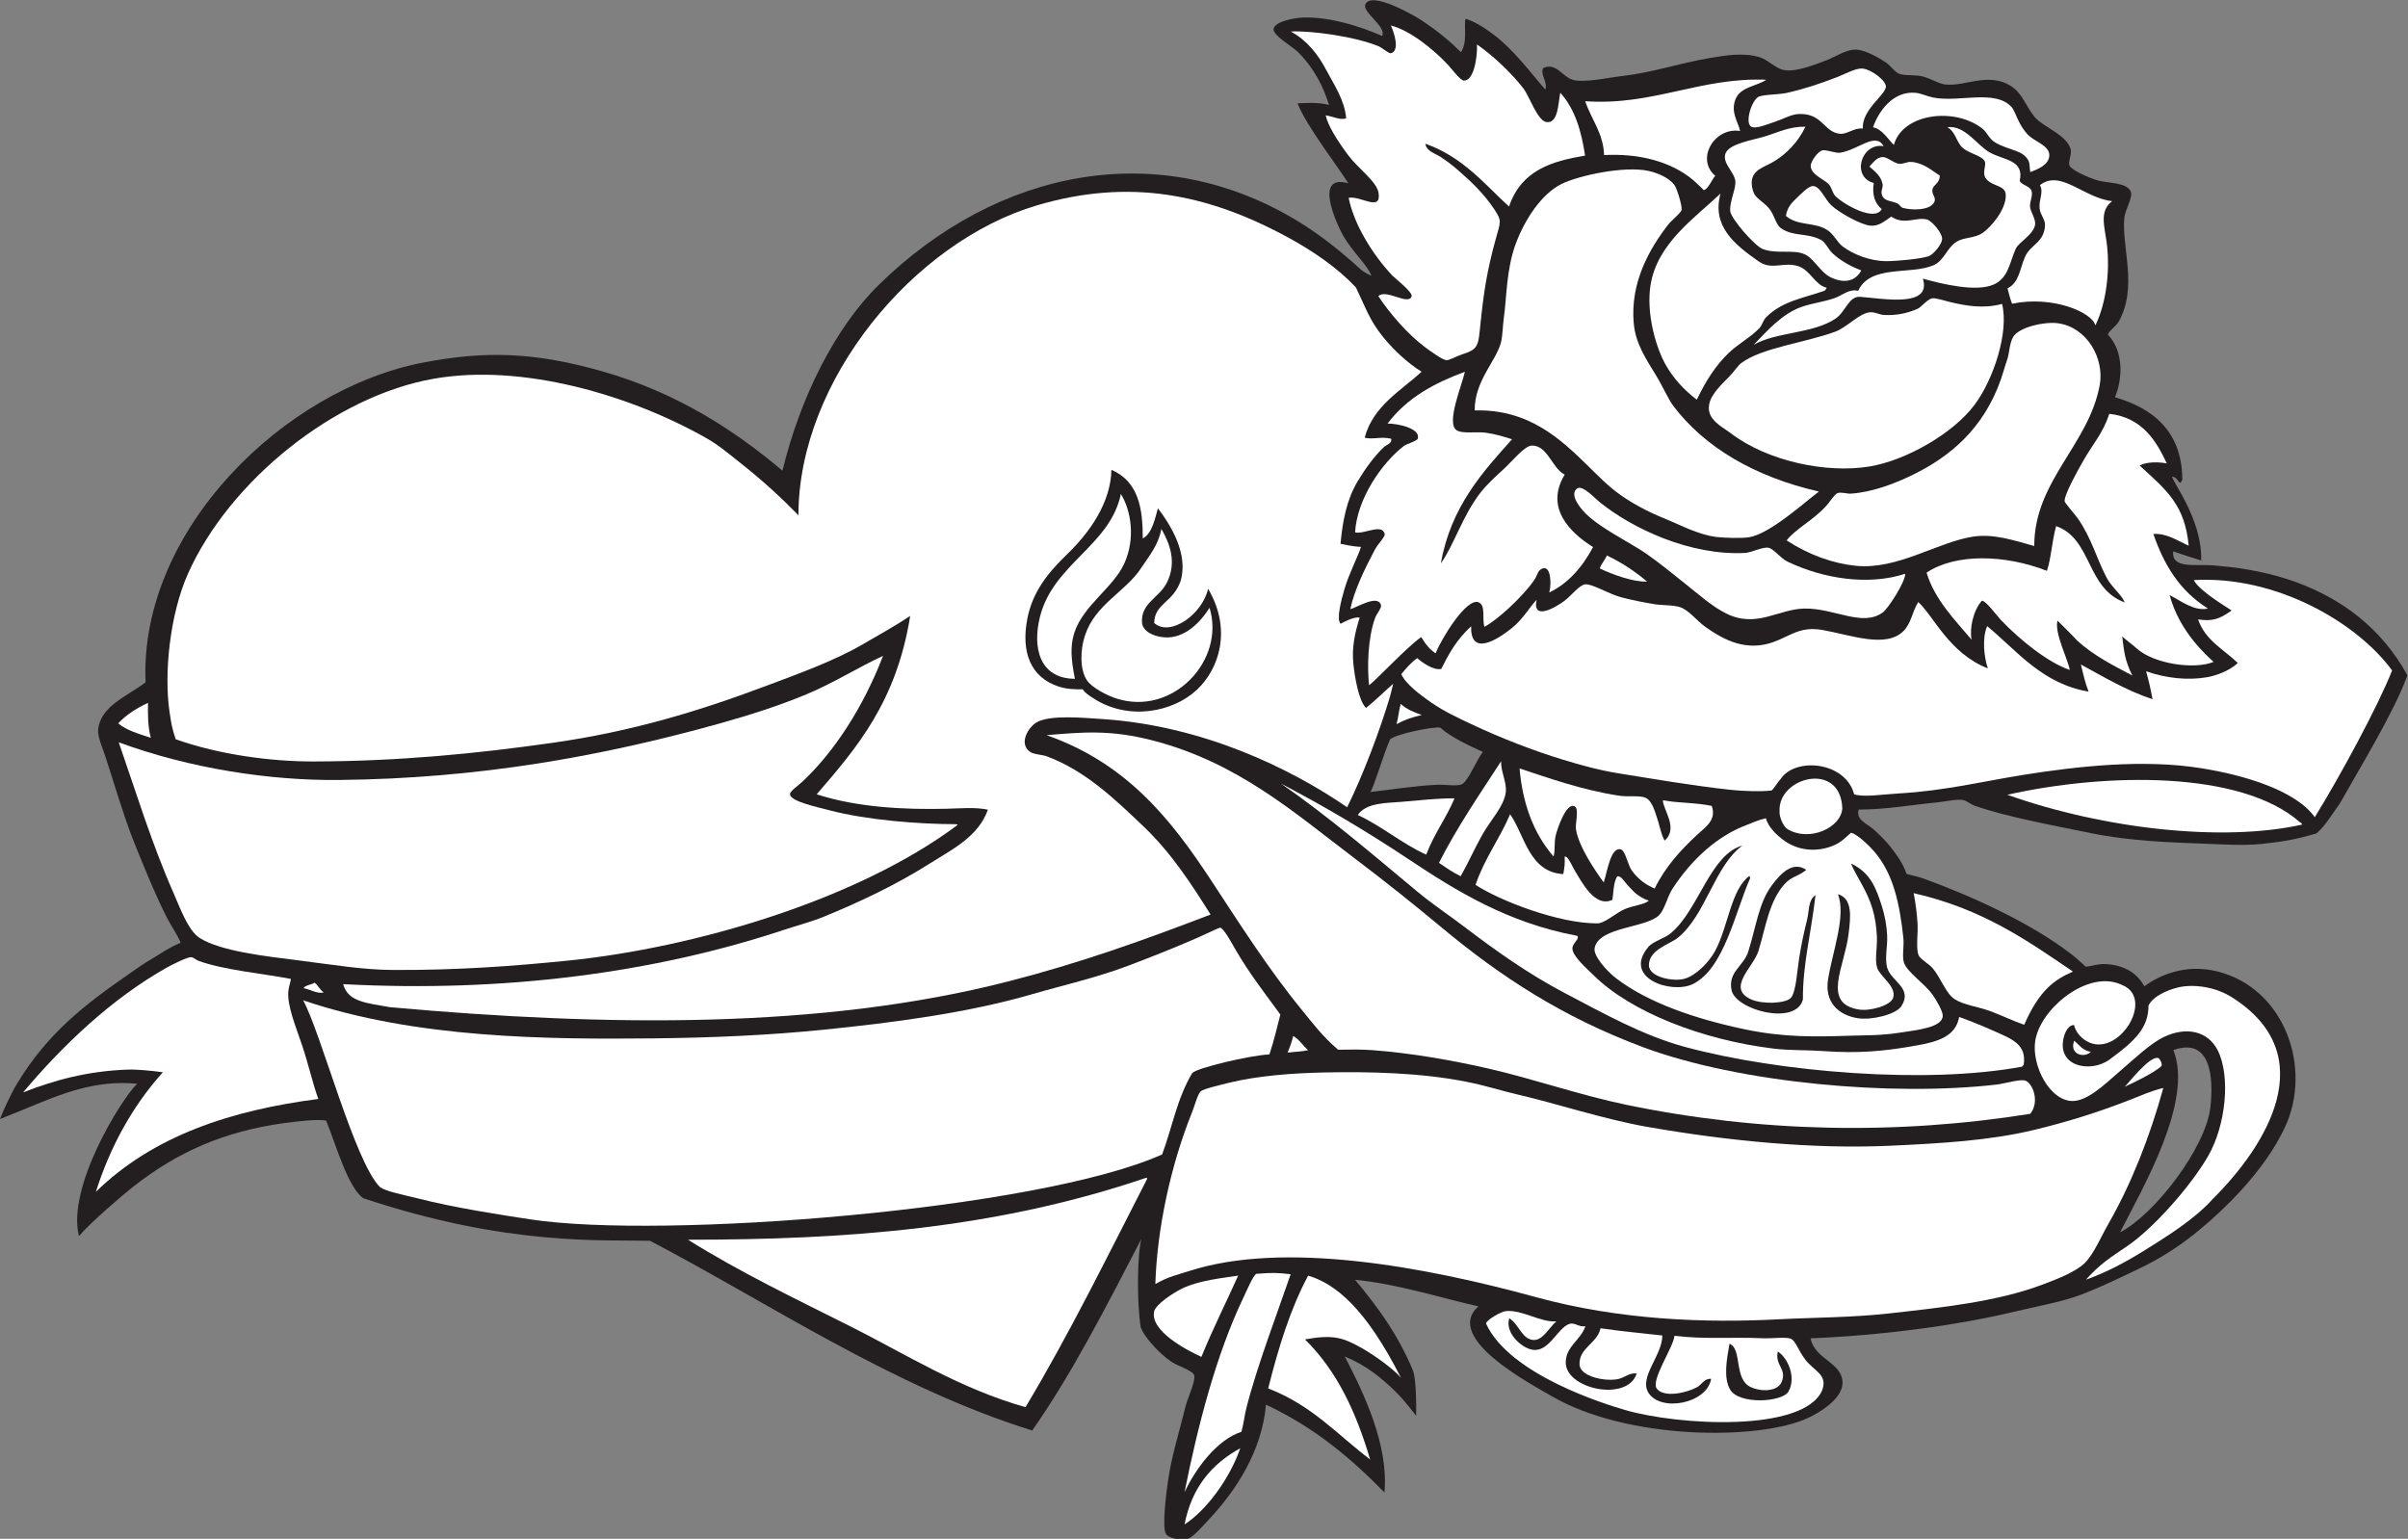
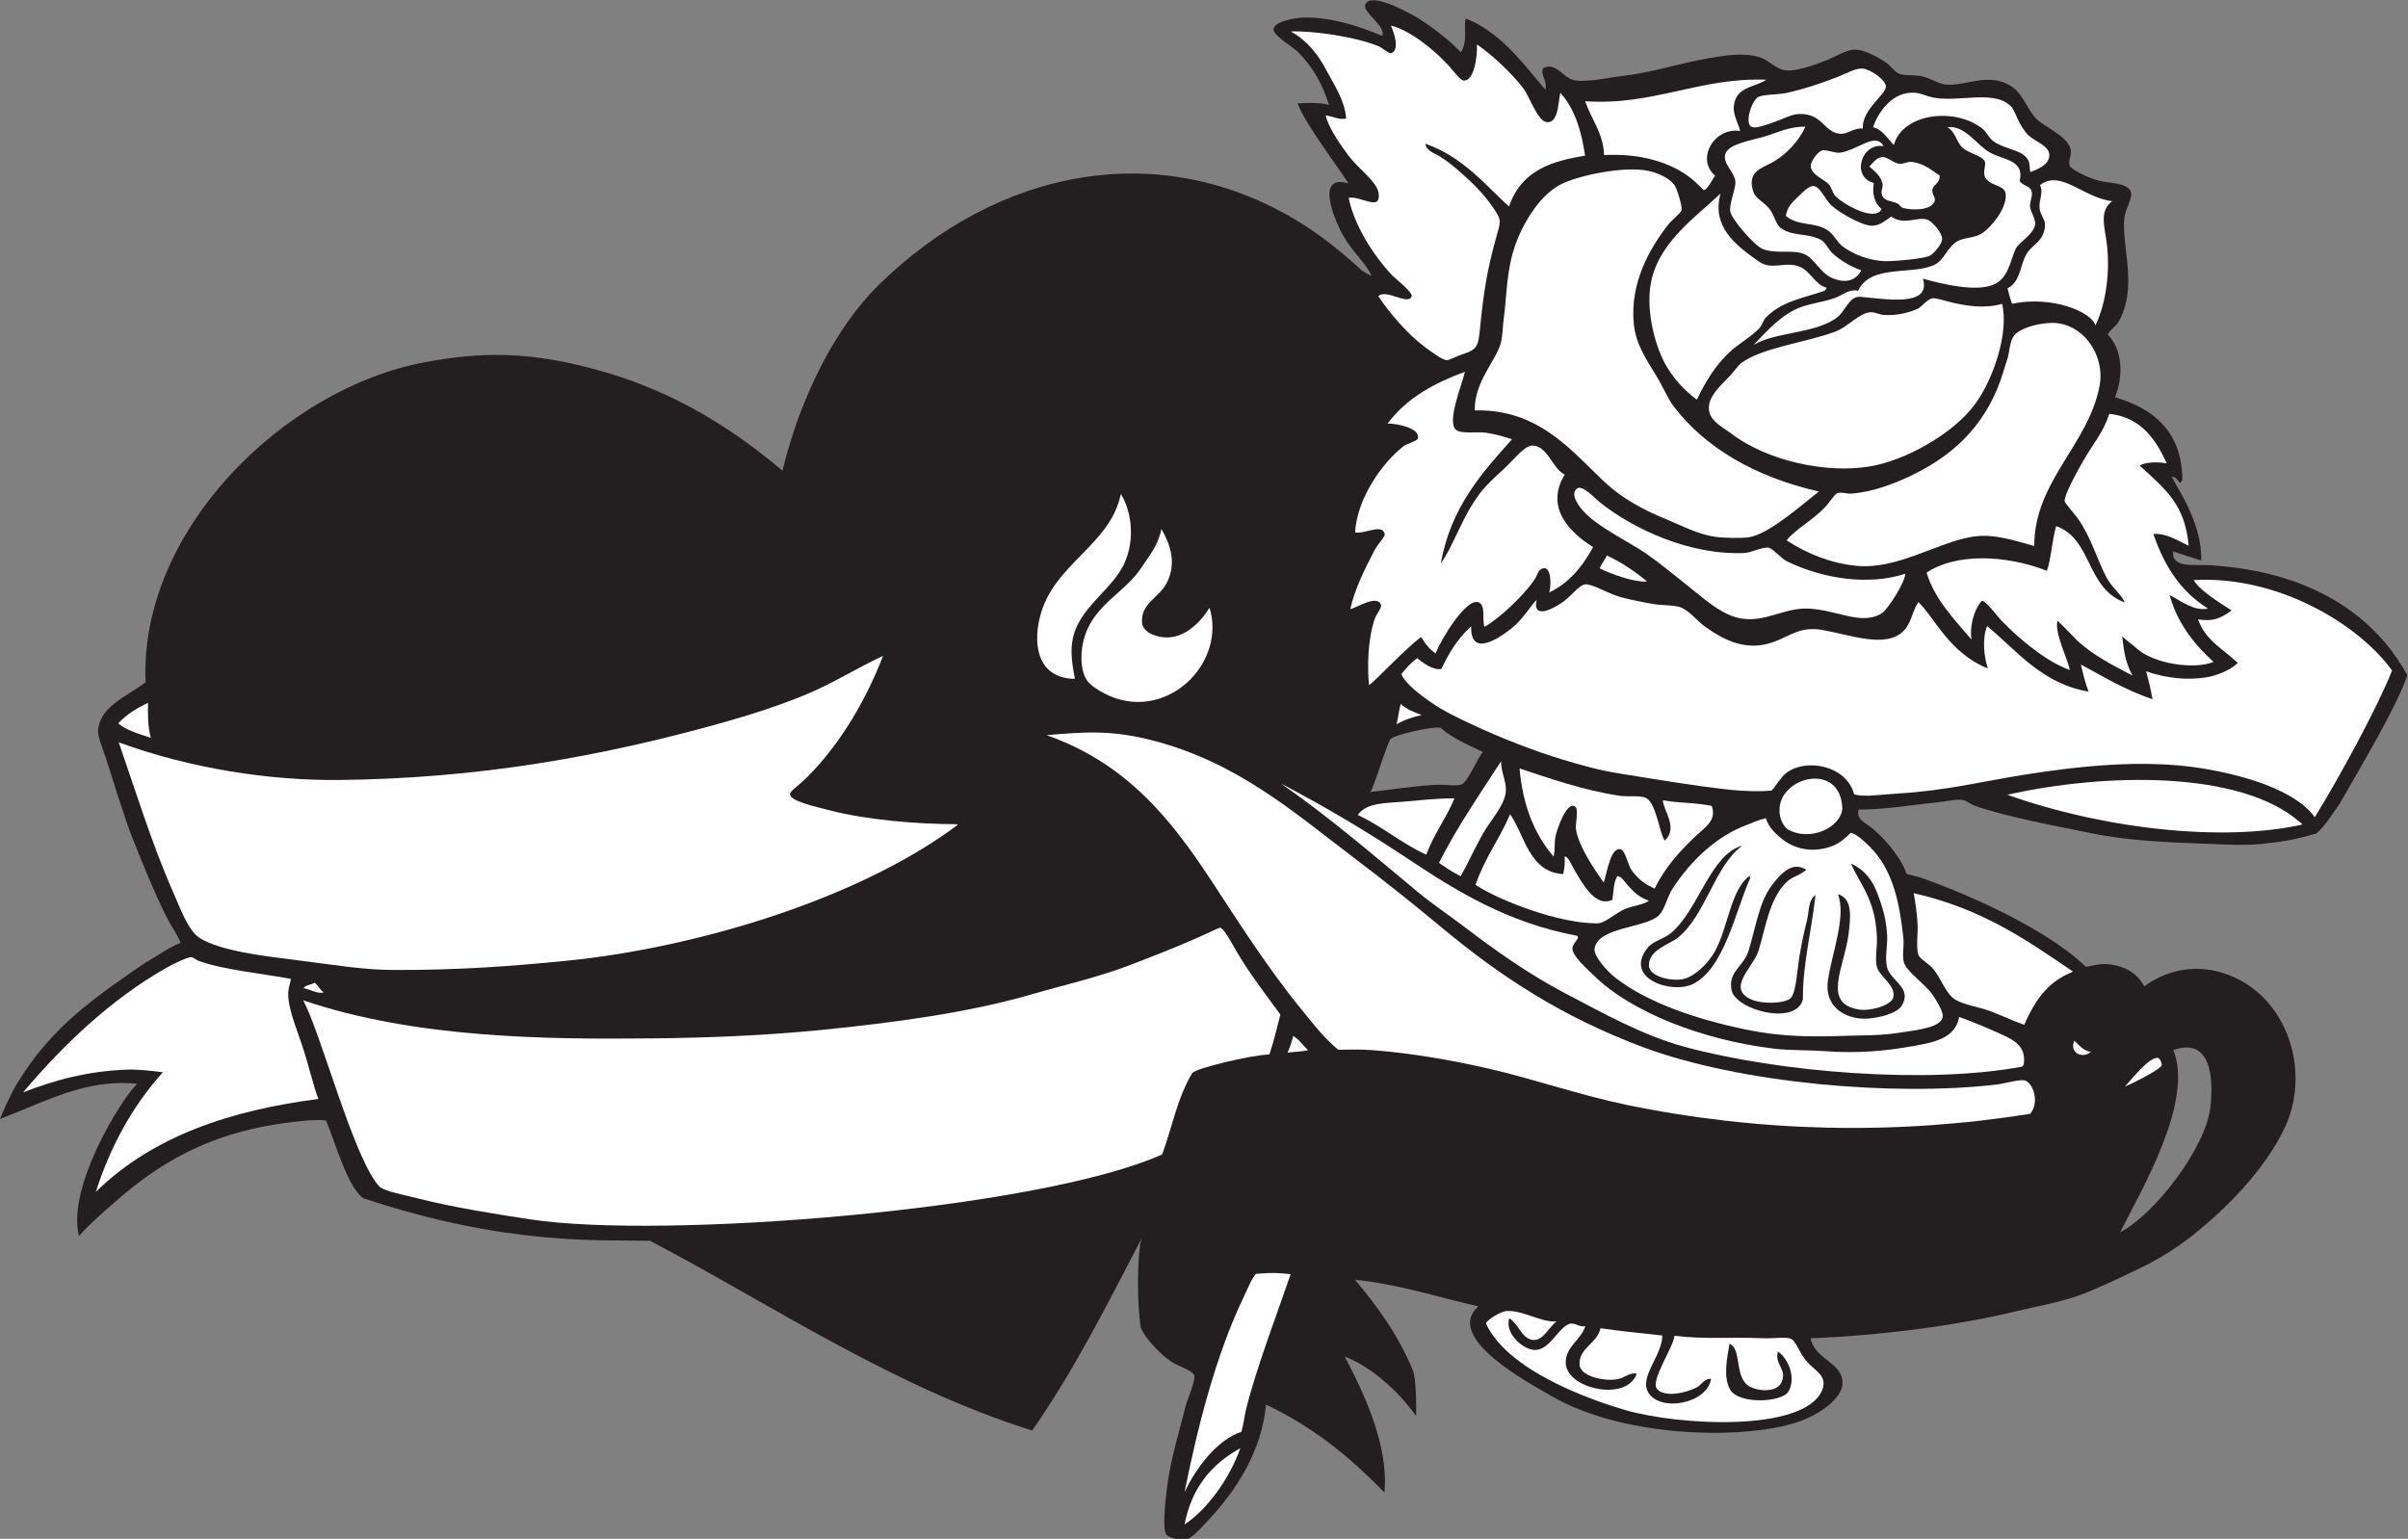
<svg xmlns="http://www.w3.org/2000/svg" viewBox="0 0 790.307 505.107" height="505.107" width="790.307" xml:space="preserve" id="svg2" version="1.1">
  <rect x="0" y="0" width="790.307" height="505.107" fill="#808080" stroke="none" />
  <defs id="defs6" />
  <g transform="matrix(1.333,0,0,-1.333,0,505.107)" id="g10">
    <g transform="scale(0.1)" id="g12">
      <path id="path14" style="fill:#231f20;fill-opacity:1;fill-rule:evenodd;stroke:none" d="m 4576.39,1795.63 c -7.72,-25.34 20.19,-34.07 36.46,-48.56 14.35,-12.77 31.8,-30.06 42.8,-44.39 14.27,-18.6 29.99,-39.67 38.46,-65.38 13.49,-3.96 28.43,-6.58 41.42,-11.28 121.83,-44.22 265.25,-110.34 361.26,-184.03 14.25,-10.92 25.66,-20.88 38.21,-33.12 15.64,1.25 32.1,7.83 51.96,6.29 46.97,-3.6 75.83,-24.11 92.63,-54.67 38.2,28.57 103.14,55.92 179.87,36.68 166.24,-41.72 234.1,-237.89 166.63,-383.05 -49.98,-107.479 -149.82,-205.194 -226.92,-266.307 -39.96,-31.68 -83.63,-59.122 -131.83,-82.168 -45.64,-21.836 -93.47,-45.274 -141.7,-63.711 -49.25,-18.829 -104.01,-27.832 -158.89,-41.016 -153.77,-36.973 -336.93,-60.098 -508.87,-67.188 10.22,-52.675 78.09,-58.71 78.62,-109.218 0.43,-40.723 -60.37,-75.86 -85.05,-86.856 -118.08,-55.527 -444.95,-55.703 -632.65,54.629 -48.01,28.203 -266.58,142.481 -178.78,220.156 -95.16,21.329 -197.85,55.059 -303.71,65.469 54.97,-65.449 106.87,-136.66 142.51,-223.613 5.45,-13.301 8.71,-54.902 7.9,-111.445 -20.26,26.699 -39.02,48.496 -51.29,60.253 -34.86,33.399 -70.71,63.868 -124.47,85.879 48.4,-92.695 108.4,-219.824 97.68,-334.687 -81.04,82.695 -170.89,159.609 -291.71,216.152 C 3107.36,217.168 3043.59,119.141 2976.48,47.695 2962.82,33.164 2939.1,5.195 2925.75,0.742 2910.06,-4.512 2877.63,0.234 2870.67,12.109 c -10.23,17.461 1.46,105.332 5.02,130.235 8.5,59.609 28.25,123.515 43.71,185.136 4.95,19.708 24.56,60.821 20.96,74.981 -2.98,11.797 -40.27,22.871 -55.99,33.437 -32.09,21.602 -66.88,61.602 -75.63,84.004 -9.65,60.723 -9.27,175.274 1.38,218.496 -85.03,-163.652 -169.31,-329.824 -268.7,-471.64 -341.56,106.426 -650.33,315.019 -940.99,467.187 -114.32,3.028 -350.41,-13.965 -705.813,104.785 -38.871,26.719 -69.164,137.559 -91.762,191.23 -20.906,4.14 -74.734,-2.38 -102.464,-6.17 C 550.73,1003.34 437.027,952.324 329.105,868.027 304.188,848.574 221.77,778.203 194.391,745.449 164.059,864.531 296.41,1079.8 337.523,1120.63 233.848,1130.43 151.934,1095.82 68.223,1061.39 54.184,1055.63 15.508,1039.47 0,1033.81 c 9.238,23.49 27.406,63.03 42.34,87.64 75.375,124.19 166.344,194 274.301,268.76 17.914,12.41 36.738,26.51 63.297,41.63 8.691,4.94 39.605,26.32 64.828,35.82 -6.036,16.6 -25.356,45.17 -33.75,61.68 -29.77,58.53 -61.953,138.57 -83.356,192.24 -22.277,55.9 -46.5,138.22 -67.531,202.65 -7.352,22.53 -20.559,51.98 -18.469,69.45 6.793,56.81 69.309,79.99 116.809,115.34 -16.434,372.59 340.129,723.27 687.191,788.16 140.88,26.33 260.69,27.97 436.43,-22.07 184.43,-52.5 326.93,-145.54 444.4,-244.95 43.71,180.31 129.71,352.06 236.62,457.06 293.02,287.77 692.77,365.96 1035.74,155.24 49.07,-30.14 93.59,-65.45 134.87,-101.69 11.96,-10.5 18.64,-19.99 42.88,-30.73 -9.28,26.21 -45.08,56.58 -69.75,99.18 -10.68,18.43 -77.27,154.47 12.88,128.61 -18.79,31.74 -103.67,141.49 -125.12,196.96 18.59,0.66 49.94,3.34 77.5,-3.9 -13.95,45.15 -36.26,90.16 -76.91,130.75 -12.66,12.64 -61.52,40.54 -59.54,56.06 2.52,19.6 55.02,27.98 74.25,28.42 66.35,1.5 138.27,-21.69 193.01,-45.34 11.68,22.27 -48.57,58.35 -41.54,76.95 13.79,36.43 125.89,-30.23 134.76,-36.05 47.29,-30.92 76.2,-56.48 100.86,-81 17.57,26.84 6.01,63.61 11.55,82.39 20.95,-6.25 47.42,-22.73 68.57,-38.77 50.45,-38.24 88.99,-91.37 127.83,-135.79 5.51,22.66 -13.59,35.54 -5.45,53.08 30.5,14.75 47.51,-20.43 70.73,-28.29 27.46,-9.28 91.95,5.11 119.29,8.18 80.56,9.04 139.78,30.99 219.84,44.84 38.07,6.58 85.31,14.1 123.45,1.85 20.96,-6.74 39.24,-27.56 59.15,-31.37 29.3,-5.61 75.95,12.79 106.26,24.54 24.8,9.61 50.09,28.6 76.32,25.26 19.62,-2.49 47.94,-17.4 67.57,-30.37 13.66,-9.02 23.12,-25.12 35,-29.1 15.37,-5.15 39.77,-1.18 58.8,-6.68 20.13,-5.82 37.29,-17.37 53.45,-19.25 48.82,-5.68 104.87,30.94 160.71,-3.11 29.36,-17.91 38.06,-51.56 60.44,-78.12 19.2,-22.79 78.06,-42.84 87.74,-78.29 3.45,-12.61 -6.99,-30.3 -2.88,-40.43 4.15,-10.21 46.11,-29.65 69.1,-36.15 27.98,-7.91 71.9,-4.53 81.77,-27.83 5.75,-13.56 -13.58,-44.46 -15.62,-62.41 -8.26,-72.67 34.74,-173.81 -15.3,-259.38 -5.38,-9.2 -23.82,-21.82 -25.4,-30.3 41.56,-43.62 34.56,-113.97 17.42,-154.01 54.5,-16.99 165.88,-56.67 165.74,-203.8 -9.58,-18.32 -7.62,7.56 -25.69,8.04 9.65,-21.45 30.63,-50.8 48.77,-94.85 8.9,-21.58 24.99,-65.5 23.46,-111.5 -25.21,7.78 -45.33,14.24 -69.19,22.49 -3.52,-44.81 54.04,-30.36 102.2,-34.78 76.09,-6.98 341.26,-27.96 474.71,-270.35 -31.55,-87.79 -111.87,-219.1 -166.39,-315.68 -22.07,-30.58 -34.22,-53.1 -57.28,-73.57 -51.84,-15.74 -89.26,-21.31 -135.6,-26.06 -44.86,-4.61 -91.96,-1.17 -133.94,0.32 -90.46,3.18 -193.32,7.11 -284.53,25.95 -90.71,18.73 -203.88,38.87 -286.89,67.46 -9.19,3.17 -20.58,12.76 -29.85,14.38 -15.97,2.77 -43.72,-3.91 -64.11,-5.9 -61.36,-5.96 -123.69,-17.38 -192.36,-17.69 z M 5219.82,754.648 c 54.76,107.579 181.74,323.282 131.27,448.852 91.81,32.59 99.78,-66.66 91.03,-141.86 -11.31,-97.128 -134.72,-261.269 -222.3,-306.992 z M 3373.84,1838.93 c 9.06,11.81 31.3,90.29 48.6,129.43 11.01,12.58 105.99,32.28 123.62,29.16 29.21,-26.03 74.36,-45.53 105.2,-60.02 -13.51,-14.35 -35.7,-71.29 -51.97,-79.51 -10.65,-5.37 -41.26,-0.39 -60.41,-1.19 -53.98,-2.25 -118.22,-12.58 -165.04,-17.87 v 0" />
      <path id="path16" style="fill:#ffffff;fill-opacity:1;fill-rule:evenodd;stroke:none" d="m 5699.28,1776.99 c -46.8,65.43 -171.14,103.13 -278.68,120.46 -144.38,23.27 -306.52,4.74 -438.17,-16.14 -97.73,-15.51 -192.55,-39.24 -307.55,-45.86 -40.29,-2.32 -87.56,-10.08 -109.8,-1.93 -20.99,80.11 -144.56,92.4 -180.98,37.38 -5.87,-5.57 -15.34,-22.21 -22.24,-28.22 -25.4,-3.07 -70.63,-1.61 -100.84,1.68 -93.59,10.19 -184.36,25.97 -276.03,40.62 -45.47,7.25 -92.03,19.91 -137.92,33.95 -70.94,21.71 -150.75,52.27 -225.31,87.56 -30.37,14.39 -64.75,29.92 -98.42,53.15 -25.48,17.6 -64.27,46.89 -73.09,69.8 9.66,11.65 24.59,29.38 39.19,39.1 13.44,-11.54 39.8,-30.37 59.11,-26.59 17.09,34.51 36.68,71.5 73.68,105.12 -2.46,-74.14 62.08,-35.07 100.29,-4.32 28.21,22.7 44.64,53.38 60.85,69.48 -11.43,-52.89 46.93,-18.5 67.74,-3.05 18.17,13.48 37.52,40.14 52.25,41.16 18.3,1.27 56.93,-23.7 89.1,-32.08 27.38,-7.13 57.5,-12.96 81.3,-16.8 19.09,-3.07 47.95,-1.79 64.03,-7.75 21.43,-7.93 39.98,-33.09 61.16,-48.19 47.53,-33.88 102.02,-60.71 167.32,-37.29 42.37,15.19 65.59,39.46 121,29.7 69.71,-12.28 155.79,-45.7 199.05,-2.83 19.77,19.58 21.11,46.59 36.69,71.72 38.59,-35.66 75.9,-125.85 171.23,-163.45 -8.89,26.65 -14.83,73.15 -1.63,104.11 73.93,-61.06 135.25,-141.97 249.75,-161.28 -9.16,23.62 -12.93,42.08 -19.02,66.82 56.09,-30.35 108.97,-62.82 176.47,-85.68 -4.52,24.05 -8.85,44.24 -15.85,68.91 50.38,-17.25 101.18,-22.81 150.13,-14.61 18.85,3.17 54.76,14.78 75.63,35.11 -36.28,34.71 -80.12,55.88 -97.79,107.25 34.59,-4.86 51.44,-0.37 82.58,21.97 -37.74,23.99 -82.4,53.39 -93.05,74.87 203.21,11.75 402.97,-105.38 488.16,-222.59 -33.93,-86.36 -126.37,-257.64 -190.34,-361.26 v 0" />
-       <path id="path18" style="fill:#ffffff;fill-opacity:1;fill-rule:evenodd;stroke:none" d="m 5135.84,638.105 c 33.57,38.145 61.95,55.801 101.89,82.872 62.93,42.656 155.24,145.878 198.9,221.464 43.36,75.039 56.03,195.669 23.71,260.369 -23.89,47.83 -77.96,59.28 -132.68,32.87 -34.42,-16.58 -72.47,-53.63 -110.85,-86.48 -34.5,-29.53 -81.18,-76.5 -121.25,-70.68 -57.12,8.3 -98.95,102.2 -82,159.16 20.61,77.28 133.73,164.9 211.95,125.76 81.97,-33.23 -11.26,-183.11 -88.58,-137.58 -13.42,7.91 -26.66,22.34 -30.22,39.06 -12.62,1.47 -21.59,-15.82 -24.86,-27.67 -20.66,-75.06 65.79,-90.88 111.82,-57.27 66.46,48.54 95.58,79.2 96.29,133.32 11.23,22.75 45.25,37.54 71.02,44.04 39.97,10.08 96.25,1.55 136.94,-25.54 219.63,-141.47 83.58,-362.601 -50.4,-495.53 -9.98,-11.68 -27.76,-27.832 -37.52,-36.016 -42.5,-35.664 -87.46,-63.633 -130.84,-90.566 -44.13,-27.403 -90.95,-52.93 -143.32,-71.583 v 0" />
-       <path id="path20" style="fill:#ffffff;fill-opacity:1;fill-rule:evenodd;stroke:none" d="m 2844.61,627.344 c 4.29,137.246 38.06,292.988 89.86,421.736 7.74,19.24 13.92,45.26 21.86,52.91 5.98,5.78 49.85,16.21 69.99,21.12 72.53,17.59 157.92,23.71 234.95,25.29 107.82,2.23 237.38,-0.35 350.72,-23.22 49.99,-10.08 85.52,-22.19 127.44,-31.8 87.11,-19.94 209.96,-60.27 314.66,-78.67 200.52,-35.218 410.75,-55.257 597.44,-46.839 128.12,5.781 246.67,12.754 355.32,38.729 83.33,19.92 159.04,43.83 236.83,74.14 27.63,10.76 53.45,22.62 82.66,29.42 -33.22,-120.922 -79.67,-237.64 -134.46,-333.207 -18.09,-31.543 -36.86,-75.742 -58.4,-97.324 -22.74,-22.793 -72,-41.426 -106.98,-54.492 -111.55,-41.68 -247.64,-55.723 -375.46,-70.117 -90.16,-10.157 -181.07,-9.766 -273.75,-14.551 -177.24,-9.121 -388.13,-2.246 -595.83,54.707 -274.88,75.371 -621.32,139.394 -853.66,64.219 -29.42,-9.512 -49.59,-12.93 -83.19,-32.051 v 0" />
      <path id="path22" style="fill:#ffffff;fill-opacity:1;fill-rule:evenodd;stroke:none" d="m 5147.79,1199 c -17.35,-16.64 -53.66,-5.13 -40.81,27.58 12.15,-10.15 19.61,-23.38 40.81,-27.58 z m -1566.57,624.44 c -20.91,-49.77 -50.17,-86.88 -69.69,-138.73 -62.24,28.55 -106.73,68.81 -168.53,97.69 20.59,30.43 69.26,29.16 107.88,32.42 43.43,3.64 88.8,8.81 130.34,8.62 z m 478.48,-251.99 c -11.89,-10.24 -36.92,-11.43 -58.95,-20.63 -22.07,-9.24 -49.29,-35.18 -67.46,-35.31 -95,-0.71 -241.07,55.97 -300.37,94.88 22.79,66.45 59.02,112.44 85.14,173.85 36.12,-51.33 46.56,-142.78 130.9,-147.38 3.48,19.23 4.07,24.84 3.43,43.04 8.12,2.42 17.23,-21.83 25.51,-35.35 15.98,-26.07 49.14,-91.76 91.99,-70.96 3.1,18.29 2.21,42.15 11.93,57.7 9.27,2.11 17.16,-12.5 25.59,-21.7 13.6,-14.79 25.97,-29.39 52.29,-38.14 z m 1044.16,-174.67 c -44.6,-19.2 -82.75,-45.41 -120.06,-131.08 -28.53,10.1 -54.84,22.91 -83.3,33.62 -29.22,10.99 -64.43,14.8 -87.02,28.9 -22.84,14.3 -35.11,53.75 -55.18,77.03 -8.87,10.3 -30.88,22.78 -34.47,31.74 -7.23,18.03 -0.81,55.12 -2.65,79.87 -1.96,26.44 -4.62,48.28 -9.52,73.06 169.91,-38.61 279.82,-116.7 392.2,-193.14 z m 127.43,-283.38 c 6.48,4.86 61.62,77.85 82.92,70.39 3.56,-1.27 11.64,-16.15 6.69,-20.55 -17.34,-15.33 -66.38,-39.86 -89.61,-49.84 v 0" />
      <path id="path24" style="fill:#ffffff;fill-opacity:1;fill-rule:evenodd;stroke:none" d="M 4998.71,1046.56 C 4668,993.828 4332.34,1001 4005.06,1068.59 c -115.63,23.89 -228.91,64.03 -342.43,89.89 -86.61,19.72 -187.14,37.63 -283.35,44.86 -27.7,2.07 -54.14,1.6 -84.56,1.05 -37.31,30.88 -68.09,72 -89.2,97.74 -83.56,101.87 -157.07,218.18 -223.85,319.71 -98.03,149.1 -206.93,287.64 -404.81,357.11 89.59,7.62 157.22,13.73 259.92,-12.67 210.69,-54.17 349.36,-177.92 500.29,-292.04 72.5,-54.83 144.75,-112.48 213.76,-169.96 142.07,-118.32 294.42,-218.89 494.51,-293.6 237.67,-88.69 615.12,-121.79 869.77,-92.14 21.62,2.51 57.46,13.69 70.45,10.05 19.13,-5.33 37.31,-52.11 13.15,-82.03 v 0" />
      <path id="path26" style="fill:#ffffff;fill-opacity:1;fill-rule:evenodd;stroke:none" d="m 4982.66,1167.48 c -0.94,-2.01 -3.18,-2.07 -3.71,-4.71 -235.04,-44.2 -600.4,-13.71 -829.6,48.32 -105.71,28.6 -201.89,83.25 -295.41,132.11 -90.72,47.43 -172.68,106.1 -247.94,163.34 -38.86,29.57 -79.16,56.19 -116.06,86.9 -104.63,87.01 -221.13,187.03 -336.06,266.31 107.72,-56.55 209.84,-116.86 311.88,-184.75 119.14,-79.28 245.44,-158.03 417.43,-190.16 7.47,-6.89 -11.1,-17.48 -11.73,-30.39 -0.95,-18.92 35.09,-49.94 54.18,-68.61 90.04,-88.11 264.24,-157.38 441.66,-178.75 39.93,-4.82 82.41,-3.18 121.83,-6.04 85.69,-6.17 149.02,-0.6 227,13.29 52.59,9.37 98.63,21.17 107.59,70.76 23.17,-8.42 53.4,-20.22 83.3,-33.62 45.28,-20.31 83.08,-32.71 75.64,-84 v 0" />
      <path id="path28" style="fill:#ffffff;fill-opacity:1;fill-rule:evenodd;stroke:none" d="m 5008.57,2444.74 c -52.93,14.71 -101,30.79 -151.13,23.02 -87.3,-13.56 -185.63,-82.11 -288.29,-71.72 -56.93,5.76 -115.68,27.05 -170.31,62.53 22.27,28.59 62.81,47.48 96.65,83.96 9.71,10.46 21.22,29.51 28.57,32.38 8.74,3.41 24.45,-1.8 32.55,-1.25 54.63,3.73 110.04,25.27 154.73,47.34 87.01,42.96 171.39,109.55 215.25,234.48 4.84,13.76 9.02,30.03 15.55,48.75 5.24,15.06 5.16,38.45 14,54.54 13.93,25.34 79.13,39.03 111.05,34.5 71.57,-10.18 114.57,-86.7 102.51,-152.45 -26.95,-146.89 -161.42,-235.95 -161.13,-396.08 z m -659.83,1148.17 c -22.61,-15.88 -62.82,-16.97 -75.41,-47.32 -13.32,-32.15 6.12,-56.47 11.06,-78.86 -63.64,10.12 -110.17,-69.52 -61.1,-110.44 -5.86,-4.3 -18.15,-35.27 -29.11,-35.01 1.38,-0.03 -21.26,21.13 -25.06,24.32 -53.72,45.14 -131.81,66.43 -219.69,61.79 -1.51,53.41 -31.55,88.06 -46.43,132.65 167.83,-11.65 281.45,59.12 445.74,52.87 z m 148.57,-512.01 c -0.13,-4.39 -3.42,-4 -4.25,-7.33 -54.85,-19.21 -105.16,-25.69 -144.87,-65.79 -7.39,-7.47 -9.09,-18.97 -16.44,-26.69 -21.58,-22.66 -51.79,-38.23 -75.5,-60.97 -31.28,-30.03 -55.9,-67.62 -78.47,-115.07 -31.6,23.56 -58.05,53.53 -75.62,84 -25.64,44.47 -49.64,129.66 -38.14,199.31 16.79,101.62 107.99,163.63 172.12,224.25 -21.91,-79.59 33.61,-125.07 94.03,-167.1 33.13,-23.05 62.24,0.67 98.66,-12.17 28.51,-10.05 41.13,-46.89 68.48,-52.44 z m 89.15,391.81 c -22.3,2.52 -38.18,-15.12 -57.35,-12.78 -39.68,4.84 -42.1,51.93 -102.11,48.45 -16.8,-0.98 -36.44,-12.13 -55.79,-18.56 -16.48,-5.46 -49.05,-19.54 -59.97,-12.23 -15.48,10.38 1.51,63.66 17.8,72.9 11.23,6.36 50.35,5.49 70.45,10.06 44.8,10.19 81.62,22.47 125.78,39.65 19.5,7.59 44.29,22.18 61.59,20.1 21.47,-2.59 57.14,-29.77 56.44,-44.48 -0.96,-20.67 -59.5,-56.65 -56.84,-103.11 z m -3.78,-349.28 c -11.89,-23 -37.07,-35.11 -74.71,-17.38 -25.95,12.22 -41.78,47.05 -64.77,57.13 -29.09,12.76 -70.09,-0.57 -103.91,13.26 -19.34,7.92 -77.33,74.01 -79.26,92.95 -2.28,22.32 14.78,56.03 12.56,73.98 -2.92,23.47 -32.75,44.09 -24.27,67.91 8.61,24.14 68.52,33.48 93.23,40.91 38.81,11.66 63.37,25.62 103.63,25.08 -17.04,-36.66 -48.09,-70.01 -84.07,-89.29 -25.33,-13.55 -59.58,-21.89 -44.57,-70.1 5.3,-17 22.31,-22.9 38.09,-40.69 14.64,-16.49 16.51,-40.28 30.67,-50.08 30.46,-21.09 63.72,-10.61 98.05,-28.46 11.56,-6.02 17.62,-22.99 28.67,-33.28 18.28,-17 43.67,-31.9 70.66,-41.94 z m -104.29,-544.56 c -36.72,-27.82 -119.85,-103.34 -170.9,-112.37 -19.43,-3.45 -65.94,-1.55 -81.93,0.52 -45.33,5.86 -87.78,29.42 -127.36,45.44 -40.95,16.59 -78.21,36.64 -108.36,57.94 -31.89,22.54 -55.97,48.33 -83.04,74.58 -63.21,61.31 -142.03,137.52 -275.97,133.59 -0.58,72.37 52.86,121.56 64.61,167.15 4.46,17.31 4.25,40.51 7.22,61.41 7.24,51.02 5.85,118.87 29.52,182.6 21.73,58.54 63.11,122.05 112.27,146.36 42.44,21 154.74,45.32 214.51,32.27 19.54,-4.27 49.61,-15.5 63.86,-35.07 6.61,-9.08 19.41,-53.09 17.47,-61.04 -1.85,-7.62 -25.28,-26.23 -31.73,-34.47 -48.18,-61.55 -95.13,-144.89 -86.11,-244.75 4.5,-49.76 29.28,-86.1 55.39,-129.04 16.98,-27.93 29.67,-57.92 42.08,-74.33 76.52,-101.26 199.77,-174.72 358.47,-210.79 z M 4633,3274.39 c -16.95,-31.98 -92.48,10.72 -113.78,31.71 -8.04,7.91 -8.78,22.43 -18.2,31.1 -12.86,11.86 -43.61,23.44 -42.79,44.4 0.43,10.74 17.78,35.47 29.66,37.62 9.24,1.69 31.81,-7.76 42.51,-6.04 46.42,7.43 87.12,51.86 107.26,16.13 -54.76,9.34 -80.81,-75.3 -24.21,-90.72 -4.47,-28.62 2.25,-49.88 19.55,-64.2 z m -30.33,104.72 c 7.26,7.38 17.54,23.21 32.19,23.43 12.7,0.2 26.6,-14.41 40.34,-16.54 10.05,-1.55 20.35,5.48 31.02,4.53 31.04,-2.76 51.1,-22.1 69.65,-33.53 0.18,-19.79 -16.08,-22.17 -18.09,-34.55 -2.07,-12.89 10.4,-19.74 4.54,-31.02 -11.17,-21.47 -56.79,-19.81 -76.78,-14.22 -6.9,1.93 -7.09,7.74 -14.1,11.12 -15.76,7.6 -34.94,4.28 -38.73,24.41 -1.46,7.8 4.22,15.46 2.26,24.14 -4.29,19.01 -17.19,29.03 -32.3,42.23 z M 4397.05,3257.5 c 3.6,21.8 14.21,32.49 28.65,46.04 8.43,7.89 27.29,28.28 38.52,27.59 18.1,-1.12 27.63,-31.43 44.87,-47.56 19.93,-18.61 73.5,-48.37 96.34,-49.98 20.13,-1.41 31.74,8.87 51.09,22.27 33.16,-22.45 62,0.59 88.71,-7.39 10.94,-3.27 37.52,-32.63 36.47,-48.56 -0.82,-12.45 -20.18,-35.05 -30.2,-40.25 -14.5,-7.53 -83.52,-13.58 -106.7,-13.51 -41.07,0.12 -81.12,16.55 -107.46,35.88 -14.16,10.39 -21.63,29.96 -38.09,40.67 -31.67,20.66 -71.35,9.1 -102.2,34.8 z m 293.84,-881.14 c -0.05,-21.3 -42.56,-86.12 -55.23,-95.25 -50.56,-36.43 -117.89,10.45 -192.18,9.62 -65.05,-0.73 -118.55,-49.69 -193.9,-11.91 -34.96,17.54 -67.5,46.97 -99.86,72.59 -30.93,24.48 -61.7,50.23 -96.7,74.67 -38.29,26.72 -121.42,66.18 -155.86,106.03 -3.79,4.4 -35.53,40.05 -13.31,54.71 12.65,8.36 43.81,-25.1 53.37,-32.89 80.89,-65.97 223.89,-133.36 359.52,-126.23 14.55,0.76 43.87,15.41 57.33,12.76 13.57,-2.66 28.91,-25.51 47.59,-34.44 88.59,-42.32 199.06,-59.06 289.23,-29.66 z m 238.46,664.52 c 17.4,-69.66 -21.3,-186.52 -67.76,-248.54 -53.79,-71.84 -170.13,-137.11 -258.33,-151.75 -105.87,-17.58 -250.99,12.66 -341.42,81.47 -22.77,17.32 -60.38,33.8 -53.66,71.25 4.66,25.95 31.85,50.37 49.81,69.02 11.33,11.77 21.4,26.91 28.57,32.38 50.41,38.53 159.73,50.8 232.13,77.85 30.11,11.26 60.04,46.59 86.45,47.78 11.48,0.52 22.92,-5.82 31.47,-6.5 31.86,-2.53 62.41,4.87 85.19,15.22 8.36,3.8 23.32,23.07 35.35,25.51 8.35,1.71 31.9,-6.21 44.59,-9.2 39.19,-9.25 81.58,-16.98 127.61,-4.49 z m -195.01,62.16 c 22.55,-72.05 -97.9,-48.97 -154.18,-44.72 -28.41,2.14 -35.55,-36.19 -60.21,-53.2 -54.96,-37.9 -146.01,-32.66 -202.11,-64.91 31.89,33.01 69.15,76.25 117.72,93.28 25.99,9.12 54.96,12.53 81.02,21.55 19.64,6.79 36.19,23.77 58.41,18.02 30.21,65.4 128.44,38.66 185.29,62.91 27.14,11.57 32.7,43.68 58.68,58.98 16.58,9.77 42.97,7.82 61.59,20.1 19.97,13.17 59.8,58.33 57.85,94.71 -1.33,24.7 -33.85,19.38 -49.12,40.22 -9.56,13.05 1.5,32.24 -2.37,41.51 -6.73,16.15 -45.52,19.78 -60.15,39.78 -10.9,14.9 -13.61,33.07 -31.77,44.85 43.64,5.24 72.62,-45.18 104.67,-62.64 35.14,-19.17 84.84,-17.85 73.09,-69.8 4.47,-9.79 23.77,-12.54 28.22,-22.24 5.82,-12.64 -3.57,-27.12 -2.87,-40.42 0.66,-12.82 15.36,-31.53 12.3,-46.3 -5.07,-24.56 -40.08,-41.54 -47.63,-58.53 -14.66,-33 -18,-71.51 -53.61,-87.39 -43.79,-19.52 -127.77,1.2 -174.82,14.24 z m 264.82,262.53 c -2.61,6.7 -0.52,19.8 -5.08,28.4 -13.99,26.36 -46.28,24.14 -81.14,44.1 -15.23,8.73 -20.33,25.02 -31.3,33.82 -67.64,54.28 -196.97,38.65 -218.76,-39.59 -15.19,15.21 -29.53,39.6 -51.2,43.4 11.12,33.93 46.6,90.69 105.07,84.95 13.76,-1.35 28.75,-8.97 44.04,-11.84 64.34,-12.03 151.59,21.19 192.1,-23.27 9.34,-10.26 16.16,-43.53 40.54,-68.53 16.3,-16.72 54.27,-26.6 52.19,-51.81 -1.84,-22.48 -28.85,-32.9 -46.46,-39.63 z m 159.91,-377.61 c -8.1,32.59 -106.15,74.19 -205.04,53.29 -4.88,11.9 -7.7,25.16 -11.32,37.89 28.97,14.25 29.9,47.65 43.58,78.52 13.03,29.42 47.37,34.36 48.8,77.42 0.47,13.65 -11.94,25.9 -13.39,41.06 -2.13,22.02 10.73,39.57 0.89,57.24 50.86,39.69 107.23,-31.52 177.8,-39.46 -33.82,-25.87 -17.32,-64.35 -12.25,-112.33 6.07,-57.5 -0.82,-135.74 -29.07,-193.63 v 0" />
      <path id="path30" style="fill:#ffffff;fill-opacity:1;fill-rule:evenodd;stroke:none" d="m 4783.29,1287.97 c -0.36,-29.12 -63.75,-35 -104.26,-41.37 -49.19,-7.71 -84.64,-6.4 -121.9,-7.62 -89.49,-2.93 -164.99,-4.53 -262,15.82 -118.5,24.87 -236.81,64.71 -315.95,125.43 -24.23,18.6 -56.29,55.57 -53.11,73.89 9.31,53.52 127.91,49.49 159.14,81.97 13.79,14.36 20.04,45.32 32.46,64.42 46.33,71.17 110.36,131.15 185.88,158.49 12.7,4.59 21.56,9.96 44.22,15.47 6.8,-24.47 29.77,-43.45 41.17,-52.24 38.86,-30.02 86.97,-31.16 125.45,-14.98 18.3,7.69 29.46,19.35 42.72,31.29 15.08,-1.72 48.25,-35.1 58.03,-46.63 47.22,-55.66 61.84,-127.81 71.14,-211.62 2.26,-20.33 -3.39,-44.45 1.2,-60.41 6.92,-24.04 50.62,-51.52 70.93,-80.27 9.05,-12.81 25.03,-40.06 24.88,-51.64 z m -282.55,88.46 c -8.4,-54.5 25.2,-86.92 73.47,-94.5 33.77,-5.29 94.24,9.2 107.33,29.81 28.49,44.76 -25.49,60.76 -35.11,94.74 -6.44,22.72 1.3,54.05 -0.02,79.32 -1.27,24.22 -5.57,48.46 -12.7,71 -14.26,45.11 -28.62,84.14 -76.54,106.05 15.12,-35 39.71,-65.84 53.4,-112.21 6.46,-21.93 9.48,-45.13 10.59,-67.83 1.27,-25.35 -5.73,-56.77 0.58,-76.68 6.78,-21.4 48.1,-45.56 39.45,-73.79 -5.85,-19.1 -56.57,-33.73 -85.28,-28.86 -90.73,15.35 -34.58,104.47 -24.56,185.56 5.04,40.84 10.88,87.44 -26.16,98.38 20.83,-54.14 -13.76,-141.66 -24.45,-210.99 z m -137.71,233.55 c -32.56,-43.09 -39.2,-102.38 -58.3,-162.99 -12.04,-38.26 -50.05,-49.67 -41.55,-95.33 9.16,-49.34 156.54,-88.48 175.26,-25.27 0.22,0.72 0.56,1.87 0.54,2.61 -0.62,85.16 20.09,160.41 31.04,256.14 -18.33,-12.11 -15.29,-39.24 -20.88,-61.31 -6.22,-24.63 -13.87,-58.65 -19.5,-94.44 -4.52,-28.76 -7.39,-82.24 -20.05,-97.05 -12.38,-14.47 -69.7,-16.27 -96.68,-4.63 -64.22,27.7 4.27,79.79 16.52,119.65 17.46,56.8 26.18,122.54 64.07,164.53 18.2,20.18 32.21,17.76 53.8,35.38 -33.89,22.98 -63.75,-10.12 -84.27,-37.29 z M 4114.36,1491.8 c -16.93,-14.24 -44.2,-20.04 -56.43,-34.85 -63.24,-76.6 57.61,-116.21 109.74,-91.03 77.35,37.38 104.6,177.91 141.35,260.68 0.55,2.64 -1.47,3.56 -1.54,5.8 -45.62,-32.71 -52.27,-124.92 -84.68,-184.9 -15.48,-28.63 -48.46,-61.76 -77.12,-68.83 -27.72,-6.85 -86.32,4.81 -85.92,34.14 0.52,38.32 50.95,50.94 71.33,67.33 68.6,55.11 90.73,177.91 159.01,226.95 C 4211.11,1685.8 4182.36,1549 4114.36,1491.8 v 0" />
      <path id="path32" style="fill:#ffffff;fill-opacity:1;fill-rule:evenodd;stroke:none" d="m 3832.03,535.508 c -18.19,-15.195 -32.82,-46.758 -55.97,-45.879 -28.84,1.113 -35.95,38.75 -60.05,53.437 -11.42,-35.156 29.81,-73.476 57.81,-77.578 40.31,-5.879 60.62,53.223 89.69,63.516 13.83,4.902 23.45,-8.359 39.88,-5.508 -11.86,-34.883 -47.7,-48.945 -48.35,-88.457 -1.1,-66.641 152.34,-98.789 174.73,-27.891 -19.86,2.54 -28.94,-11.367 -49.46,-14.394 -35.1,-5.176 -89.22,8.945 -91.18,35.234 -3.11,41.992 44.29,53.516 51.52,90.547 51.92,-7.715 101.58,-11.992 152.22,-17.773 0.08,-48.789 -57.77,-102.207 -34.5,-140.547 29.7,-48.945 144.63,-27.5 154.63,33.691 -16.39,1.778 -23.08,-14.023 -34.27,-20.273 -25.55,-14.238 -81.34,-26.836 -99.3,-4.102 -16.22,20.547 40.58,101.485 43.37,130.528 73.5,-9.2 139.58,-2.676 214.8,-6.075 25.23,-1.152 58.62,3.692 70.9,-0.976 12.89,-4.922 17.46,-26.758 35.93,-51.192 21.85,-28.925 57.2,-37.461 41.52,-76.933 -46.14,-103.008 -353.82,-86.113 -485.64,-47.363 -43.62,12.812 -283.26,84.98 -341.64,212.773 2.15,9.199 36.86,29.746 50.09,30.684 40.56,2.832 84.83,-28.536 123.27,-25.469 z m 427.56,-167.617 c 21.78,-38.203 128.78,-31.621 143.89,-5.118 19.63,34.415 -1.48,82.891 -26.18,98.379 -8.38,-33.769 23.62,-42.734 8.98,-75.683 -9.61,-21.641 -47.43,-24.961 -76.23,-11.602 -41.7,19.336 -20.05,94.551 -51.86,106.426 -6.75,-38.516 -15.22,-83.262 1.4,-112.402 v 0" />
      <path id="path34" style="fill:#ffffff;fill-opacity:1;fill-rule:evenodd;stroke:none" d="m 4535.97,1798.52 c -2.63,-45.98 -78.38,-83.17 -133.74,-51.7 -12.05,6.85 -22.12,31.95 -20.73,45.31 -4.18,83.85 150.69,124.12 154.47,6.39 v 0" />
      <path id="path36" style="fill:#ffffff;fill-opacity:1;fill-rule:evenodd;stroke:none" d="m 4074.07,1601.29 c -19.1,8.07 -39.05,20.41 -56.44,44.49 -9.8,13.54 -15.81,49.73 -27.51,52.17 -24.15,5.06 -32.08,-51.25 -41.49,-81.68 -19.65,26.93 -62.31,88.26 -68.5,131.74 -1.81,12.69 7.93,48.51 -2.28,55.17 -20.62,13.46 -43.71,-54.66 -47.72,-72.18 -3.91,-17.02 -0.53,-33.42 -5.06,-50.92 -49.89,57.85 -76.33,131.13 -83.72,216.94 62.77,-20.54 153,-53.47 245.92,-67.22 22.02,-3.24 50.18,1.43 64.58,-5.13 16.22,-7.38 23.45,-36.27 28.04,-49.55 6.39,-18.4 9.42,-39.77 18.57,-55.78 35.22,30.52 -4.64,76.97 -4.1,99.29 42.02,-7.59 77.35,-5.04 120.19,-13.88 12.02,-34.73 -13.76,-50.47 -36.7,-71.74 -39.28,-36.45 -78.13,-78.6 -103.78,-131.72 z m -18.86,755.97 c -33.57,-1.71 -85.78,17.56 -116.4,32.25 4.47,12.74 12.46,20.1 17.53,31.93 38.01,-18.06 70.22,-39.96 98.87,-64.18 v 0" />
      <path id="path38" style="fill:#ffffff;fill-opacity:1;fill-rule:evenodd;stroke:none" d="m 3814.47,2330.41 c 6.1,22.16 3.71,68.75 -18.01,58.42 -11.55,-5.49 -9.64,-14.24 -19.62,-28.76 -27.6,-40.19 -91.37,-98.73 -122.05,-114.27 -6.2,20.26 4.13,53.65 -14.86,60.5 -29.14,10.52 -89.54,-86.53 -105.32,-125.92 -13.95,9.75 -21.69,18.06 -35.46,40.15 -35.97,-25.1 -113.38,-108.77 -128.38,-118.42 -4.55,42.93 -3.58,115.86 15.23,166.4 2.78,7.49 15.77,24.01 14.37,29.85 -7.06,29.26 -60.31,-5.86 -75.69,-8.98 9.4,46.35 36.61,101.13 60.27,146.17 7.49,14.27 25.86,32.07 24.41,38.71 -5.95,27.08 -51.83,-1.67 -72.99,4.14 4.67,82.9 66.59,171.77 120.57,213.02 5.77,4.4 31.99,11.9 33.74,17.65 7.72,25.39 -49.36,37.32 -74.35,37.23 48.88,64.7 116.92,100.24 190.41,127.49 -7.28,-33.28 -45.91,-124.51 -21.39,-143.26 13.41,-10.25 50.84,-3.71 72.45,-6.76 24.98,-3.53 42.6,-9.16 65.03,-16.17 -71.47,-79.73 -150.79,-165.92 -175.26,-305.64 32.19,45.31 52.57,114.94 95.62,171.68 17.33,22.82 37.75,40.76 62.38,63.69 17.73,16.48 48.36,54.42 66.01,54.74 39.27,0.69 49.9,-56.68 80.96,-71.43 -50.05,-82.08 14.09,-143.72 69.78,-178.5 -27.15,-50.6 -61.76,-89.88 -107.85,-111.73 v 0" />
-       <path id="path40" style="fill:#ffffff;fill-opacity:1;fill-rule:evenodd;stroke:none" d="m 3213,491.094 c 81.44,-80.176 127.23,-183.809 160.44,-295.684 -80.29,60.528 -142.35,133.047 -251.02,174.922 25.61,101.836 54.75,196.309 98.41,277.754 67.13,-19.941 141.73,-80.234 228.45,-251.563 -14.64,18.711 -64.77,55.665 -98.26,74.258 -44.78,24.864 -68.52,32.774 -138.02,20.313 z m -164.48,157.031 c -30.01,-66.953 -62.21,-130.547 -90.55,-200.078 -40.26,18.203 -126.09,64.844 -116.41,111.562 3.73,18.086 48.54,46.875 69.16,56.836 41.55,20.039 97.26,25.41 137.8,31.68 v 0" />
      <path id="path42" style="fill:#ffffff;fill-opacity:1;fill-rule:evenodd;stroke:none" d="m 3715.41,3280.71 c -56.37,50.59 -111.64,121.49 -205.97,154.67 2.42,-18.68 24.43,-23.93 37.09,-32.28 13.96,-9.19 27.58,-19.26 40.26,-30.19 34.75,-29.98 66.01,-59.59 91.82,-98.28 20.19,-30.26 16.06,-30.16 3.19,-77.23 -20.46,-74.84 -28.42,-125.9 -36.47,-203.04 -5.93,-56.71 -3.85,-64.45 -46.19,-77.98 -13.84,-4.42 -30.45,-14.74 -38.44,-13.93 -9.82,0.98 -39.17,22.26 -53.36,32.9 -42.68,31.99 -87.78,84.94 -113.71,124.67 19.37,18.8 73.71,-24.04 81.93,-0.51 3.49,10.03 -41.26,44.71 -46.95,50.72 -49.61,52.35 -95.48,127.72 -108.04,191.88 28.89,5.92 80.82,-35.55 73.61,12.13 -4.25,28.01 -50.36,60.18 -74.01,91.86 -28.15,37.72 -50.66,73.67 -56.1,99.1 21.79,-3.55 33.04,-11.68 50.37,-7.66 -3.44,44.86 -30.17,83.54 -49.15,119.55 -19.65,37.27 -46.16,72.15 -87.11,94.56 48.11,2.79 159.53,-12.33 216.7,-36.56 7.22,-3.06 25.09,-18.01 29.3,-17 23.81,5.76 7.78,52.11 0.43,68.29 46.09,-11.5 103.87,-57.34 141.2,-97.54 9.2,-9.89 29.69,-37.93 38.63,-38.06 24.48,-0.35 33.27,56.92 32.08,89.09 35.3,-24.62 81.03,-65.51 114.34,-108.4 13.98,-17.98 34.75,-79.91 56.74,-82.82 29.13,-3.85 28.53,45.62 34.07,72.27 36.76,-40.8 52.06,-95.72 61.01,-154.81 -80.95,-13.63 -156.63,-35.27 -187.27,-125.4 v 0" />
      <path id="path44" style="fill:#ffffff;fill-opacity:1;fill-rule:evenodd;stroke:none" d="m 3500.57,2028.8 c -27.65,-6.89 -43.28,-12.31 -62.13,-22.72 4.77,17.87 5.44,32.57 10.3,49.83 14.44,-13.31 32.48,-20.63 51.83,-27.11 z m 2167.61,-270.01 c -192.81,-43.3 -485.19,-11.95 -725.98,73.4 244.59,54.76 574.66,59.43 719.19,-66.53 2.29,-1.89 6.36,-3.63 6.79,-6.87 v 0" />
      <path id="path46" style="fill:#ffffff;fill-opacity:1;fill-rule:evenodd;stroke:none" d="m 3177.77,651.523 c -32.34,-94.238 -84.01,-229.57 -109.23,-330.234 -5.36,-21.348 -4.59,-29.219 -11.92,-57.695 -61.43,-19.707 -114.45,-93.516 -140.14,-148.828 31.57,158.32 76.82,337.695 145.91,481.269 7.22,15 22.26,51.348 30.82,56.543 41.99,3.32 52.34,2.578 84.56,-1.055 z M 3053.74,223.164 c -26.4,-75.898 -83.66,-153.125 -137.23,-187.695 17.78,91.054 66.24,148.242 137.23,187.695 z m 542.55,1408.456 c -19.87,9.59 -36.4,21.41 -53.39,32.89 46.08,90.84 100.48,168.95 152.86,250.12 -0.4,-26.56 14.41,-51.35 11.62,-76.23 -3.83,-33.87 -36.89,-67.87 -56.86,-103.13 -20.79,-36.62 -36.28,-72.54 -54.23,-103.65 v 0" />
      <path id="path48" style="fill:#ffffff;fill-opacity:1;fill-rule:evenodd;stroke:none" d="m 3220.65,1203.28 c -12.58,-3.28 -31.77,-3.73 -50.46,-5.98 5.42,12.43 10.19,25.86 13.91,40.88 15.76,-9.27 23.88,-23.59 36.55,-34.9 v 0" />
      <path id="path50" style="fill:#ffffff;fill-opacity:1;fill-rule:evenodd;stroke:none" d="m 746.422,1326.05 c 278.348,-94.6 605.208,-96.34 863.978,-93.69 137.85,1.41 280.71,7.5 414.56,21.02 169.77,17.13 355.61,40.96 515.83,87.62 74.76,21.75 160.67,41.11 238.91,70.97 52.05,19.87 111.82,43.11 170.1,68.79 10.76,4.73 52.76,24.61 54.25,24.34 9.2,-1.74 29.24,-39.08 37.99,-54.34 32.8,-57.15 77.01,-113.92 110.32,-159.76 -6.75,-25.79 -14.21,-59.38 -26.85,-98.15 -50.81,-2.54 -177.97,-33.46 -189.9,-45.55 -37.78,-63.08 -48.69,-131.71 -74.28,-200.698 C 2557.14,809.98 1630.48,736.582 1305.04,786.758 c -70.81,10.918 -181.77,27.383 -279.1,52.187 -32.174,8.203 -73.627,15.782 -90.178,26.836 -63.305,63.555 -144.645,378.199 -189.34,460.269 v 0" />
-       <path id="path52" style="fill:#ffffff;fill-opacity:1;fill-rule:evenodd;stroke:none" d="m 2822.11,889.063 c 2.32,0.039 2.25,-1.524 2.07,-3.165 -97.63,-190.468 -192.87,-384.57 -299.26,-561.699 -161.99,45.703 -292.98,129.492 -429.46,198.106 -136.34,68.535 -272.96,133.691 -401.52,214.199 390.86,0.117 757.35,26.719 1128.17,152.559 z m 494.75,912.397 c -141.89,97.33 -355.71,200.33 -600.56,217.05 -53.59,3.67 -129.54,10.45 -162.88,-7.37 -21.18,-11.33 -46.08,-52.41 -17.79,-72.9 9.68,-7.01 30.37,-7.2 41.42,-11.29 96.16,-35.58 170.33,-107.91 237.91,-172.22 69.27,-65.9 118.24,-142.25 165.65,-217.44 -168.01,-64.48 -323.91,-120.1 -498.98,-164.93 -457.26,-117.16 -984.2,-111.4 -1519.966,-63.43 -59.941,10.66 -104.922,13.18 -116.766,56.95 396.232,-21.21 766.562,27.89 1086.022,133.91 33.28,11.05 65.46,19.14 96.85,31.95 87.83,35.88 178.98,78.81 262.41,131.78 52.86,33.55 118.59,65.05 142.12,131.97 -31.98,6.74 -67.75,3.06 -103.46,2.24 -97.62,-2.26 -216.13,2.5 -318.08,35.63 98.24,113.69 196.41,227.52 230.21,439.22 -34.25,-23.1 -76.79,-46.6 -115.47,-69.13 -70.94,-41.33 -155.8,-71.89 -240.17,-103.53 -168.93,-63.37 -332.17,-112.52 -526.66,-140.07 -187.62,-26.58 -377.44,-45.12 -586.479,-45.67 -103.175,-0.28 -232.062,16.41 -339.656,54.76 -9.64,29.22 -11.043,40.04 -15.168,67.75 -13.816,92.78 0.344,239.33 45.742,340.61 102.411,228.43 360.989,436.66 604.971,479.41 218.53,38.31 485.55,-40.72 672.45,-147.1 29.22,-16.64 55.47,-39.09 83.13,-60.94 52.12,-41.15 97.38,-82.38 142.19,-128.15 -0.13,331.5 283.4,673.57 587.72,763.21 225.09,66.29 417.32,29.81 618.25,-79.43 60.91,-33.12 121.66,-74.84 166.52,-122.66 24.79,-51.6 33.96,-81.68 67.25,-122.54 27,-33.14 61.42,-64.74 94.53,-85.16 -50.24,-46.72 -118.82,-83.31 -140.22,-162.48 19.25,-5.17 41.23,3.49 65.12,-2.5 3.57,-11.53 -11.11,-14.34 -17.99,-20.9 -22.5,-21.44 -44.41,-50.97 -63.55,-82.59 -27.46,-45.36 -37.61,-97.21 -43.01,-155.21 0.01,0.01 29.16,-6.96 50.38,-7.67 -6.17,-21.53 -28.99,-64.13 -40.58,-103.74 -8.34,-28.55 -20.5,-74.89 -9.46,-85.56 0,0 32.87,18.97 46.83,14.94 -12.03,-38.02 -19.71,-73.62 -15.42,-114.41 3.2,-30.42 12.8,-90.31 31.13,-107.84 21.92,17.41 47.66,42.98 66.88,59.54 -0.06,-0.8 -7.41,-29.75 -7.63,-30.54 -24.76,-83.3 -66.35,-194.02 -105.74,-273.52 z m -688.87,623.63 c -46.46,-44.88 -85.77,-92.02 -98.7,-160.1 -15.46,-81.31 7.5,-143.64 77.74,-166.47 19.62,-6.38 38.06,-6.83 58.78,-6.68 5.83,-9.3 16.6,-15.82 25.6,-21.7 86.81,-56.7 196.74,-34.66 255.93,20.98 53.43,50.21 87,146.75 27.16,248.37 -13.93,-62.69 -93.3,-119.51 -132.75,-84.35 0.94,48.92 46.73,49.45 65.26,104.11 11.3,40.11 5.1,98.12 -56.12,178.42 -6.25,-21.57 -13.6,-62.37 -37.24,-74.35 0.07,73.33 -10.1,139.93 -77.19,169.09 -1.7,-80.78 -53.04,-153.78 -108.47,-207.32 v 0" />
      <path id="path54" style="fill:#ffffff;fill-opacity:1;fill-rule:evenodd;stroke:none" d="m 2859.5,2486.66 c 21.36,-36.7 37.94,-82.43 13.88,-131.4 -18.9,-38.46 -65.16,-50.68 -61.56,-99.41 1.48,-20.03 26.41,-34.07 55.45,-36.06 49.12,-3.4 88.23,36.91 110.76,72.83 39.72,-129.56 -90.79,-267.91 -229.37,-223.36 -21.44,6.89 -60.31,26.17 -72.73,45.1 -17.41,26.57 -16.47,74.6 -4.55,110.34 25.79,77.35 99.56,106.87 138.13,165.63 20.18,30.73 42.17,55.84 49.99,96.33 v 0" />
      <path id="path56" style="fill:#ffffff;fill-opacity:1;fill-rule:evenodd;stroke:none" d="m 2646.54,2117.7 c -87.46,0.81 -104.72,76.75 -86.24,151.82 32.43,131.65 173.01,175.71 199.42,303.39 25.01,-40.39 36.57,-109.49 8.37,-171.29 -27.21,-59.63 -99.81,-102.19 -122.4,-168.88 -11.91,-35.15 -7.97,-69.42 0.85,-115.04 v 0" />
      <path id="path58" style="fill:#ffffff;fill-opacity:1;fill-rule:evenodd;stroke:none" d="m 292.406,1961.32 c 175.969,-64.66 371.926,-94.37 541.477,-92.71 345.227,3.36 648.287,58.21 939.507,139.57 72.14,20.15 145.32,43.58 211.61,71.15 66.88,27.81 126.29,65.81 189.16,94.93 -48.52,-126.29 -120.09,-236.17 -197.87,-309.18 -11.97,-11.23 -31.74,-24.03 -31.19,-31.84 1.23,-17.15 63.74,-30.53 95.88,-38.94 93.26,-24.48 219.53,-34.34 312.83,-34.55 4.85,-0.24 4.88,-3.6 2.08,-3.17 -246.77,-184.1 -647.06,-301.4 -957.53,-332.75 -134.2,-13.54 -272.64,-23.91 -431.383,-23.01 -74.168,0.43 -143.446,12.38 -235.692,24.06 -72.512,9.2 -188.789,21.72 -240.215,55.1 -28.527,18.52 -48.863,76.48 -64.429,111.76 -53.227,120.66 -93.618,252.44 -134.235,369.58 v 0" />
      <path id="path60" style="fill:#ffffff;fill-opacity:1;fill-rule:evenodd;stroke:none" d="m 236.051,854.434 c 33.883,107.48 88.914,210.336 164.929,294.416 -26.871,3.75 -63.281,7.4 -86.347,6.6 -98.625,-3.48 -180.649,-25.82 -257.723,-56.15 98.578,117.2 217.336,230.17 353.328,307.13 14.45,8.18 51.094,26.07 60.039,25.87 6.328,-0.11 11.282,-6.46 19.903,-9.57 60.851,-21.89 155.113,-30.58 226.109,-43.96 -1.078,-8.34 -5.769,-21.04 -6.5,-31.48 -2.508,-35.69 18.297,-85.24 33.32,-129.95 16.957,-50.46 27.172,-97.5 40.653,-134.2 -214.449,-27.75 -406.09,-90.21 -547.711,-228.706 v 0" />
      <path id="path62" style="fill:#ffffff;fill-opacity:1;fill-rule:evenodd;stroke:none" d="m 796.973,1345.68 c -15.293,-4.68 -33.961,7.84 -49.84,10.3 6.437,8.59 19.078,7.77 27.402,13.49 9.18,-6.81 12.582,-17.42 22.438,-23.79 v 0" />
      <path id="path64" style="fill:#ffffff;fill-opacity:1;fill-rule:evenodd;stroke:none" d="m 291.121,2008.08 c 20.82,22.34 46.215,37.72 73.332,50.48 -0.406,-28.99 -0.723,-57.01 6.813,-86.18 -29.739,9.91 -60.977,18.83 -80.145,35.7 v 0" />
      <path id="path66" style="fill:#ffffff;fill-opacity:1;fill-rule:evenodd;stroke:none" d="m 5450.09,2159.37 c -47.66,-19.66 -148.15,-4.85 -189.93,33.76 -10.41,9.62 -18.33,13.96 -35.03,28.96 4.73,-37.86 6.56,-59.91 25.08,-96.3 -43.3,22.88 -94.59,48 -136.48,86.65 -12.27,13.69 -47.86,48.49 -47.86,48.49 -8.41,-30.07 26.57,-97.11 30.07,-121.39 -54.12,18.51 -123.01,74.28 -168.89,122.4 -10.6,11.13 -37.57,48.33 -47.49,48.1 -22.02,-25.43 -30.53,-68.95 -25.29,-95.96 -43.18,50.94 -90.75,98.98 -110.84,165.1 71.3,47.72 192.82,44.88 296.27,4.43 10.36,29.67 12.36,72.97 22.75,110.17 89.46,-31.88 73.1,-152.9 169.01,-188.06 -7.87,19.3 -32.69,38.14 -44.79,61.21 -24.56,46.82 -37.47,98.37 -71.03,145.95 -7.58,10.72 -31.99,37.74 -32.31,42.22 -1.18,16.64 35.75,81.57 44.74,97.42 26.22,46.23 49.31,69.21 65.35,117.76 81.77,-9.05 116.39,-68.43 141.57,-122.23 -19.14,4.09 -51.57,4.35 -66.75,-5.35 66.35,-60.63 111.09,-96.58 120.62,-197.21 -25,10.93 -53.32,31.19 -87.01,28.92 25.35,-74 63.71,-139.44 134.36,-183.64 -33.46,-7.91 -69.22,20.61 -94.33,33.16 18.31,-66.53 57.92,-119.06 108.21,-164.56 v 0" />
    </g>
  </g>
</svg>